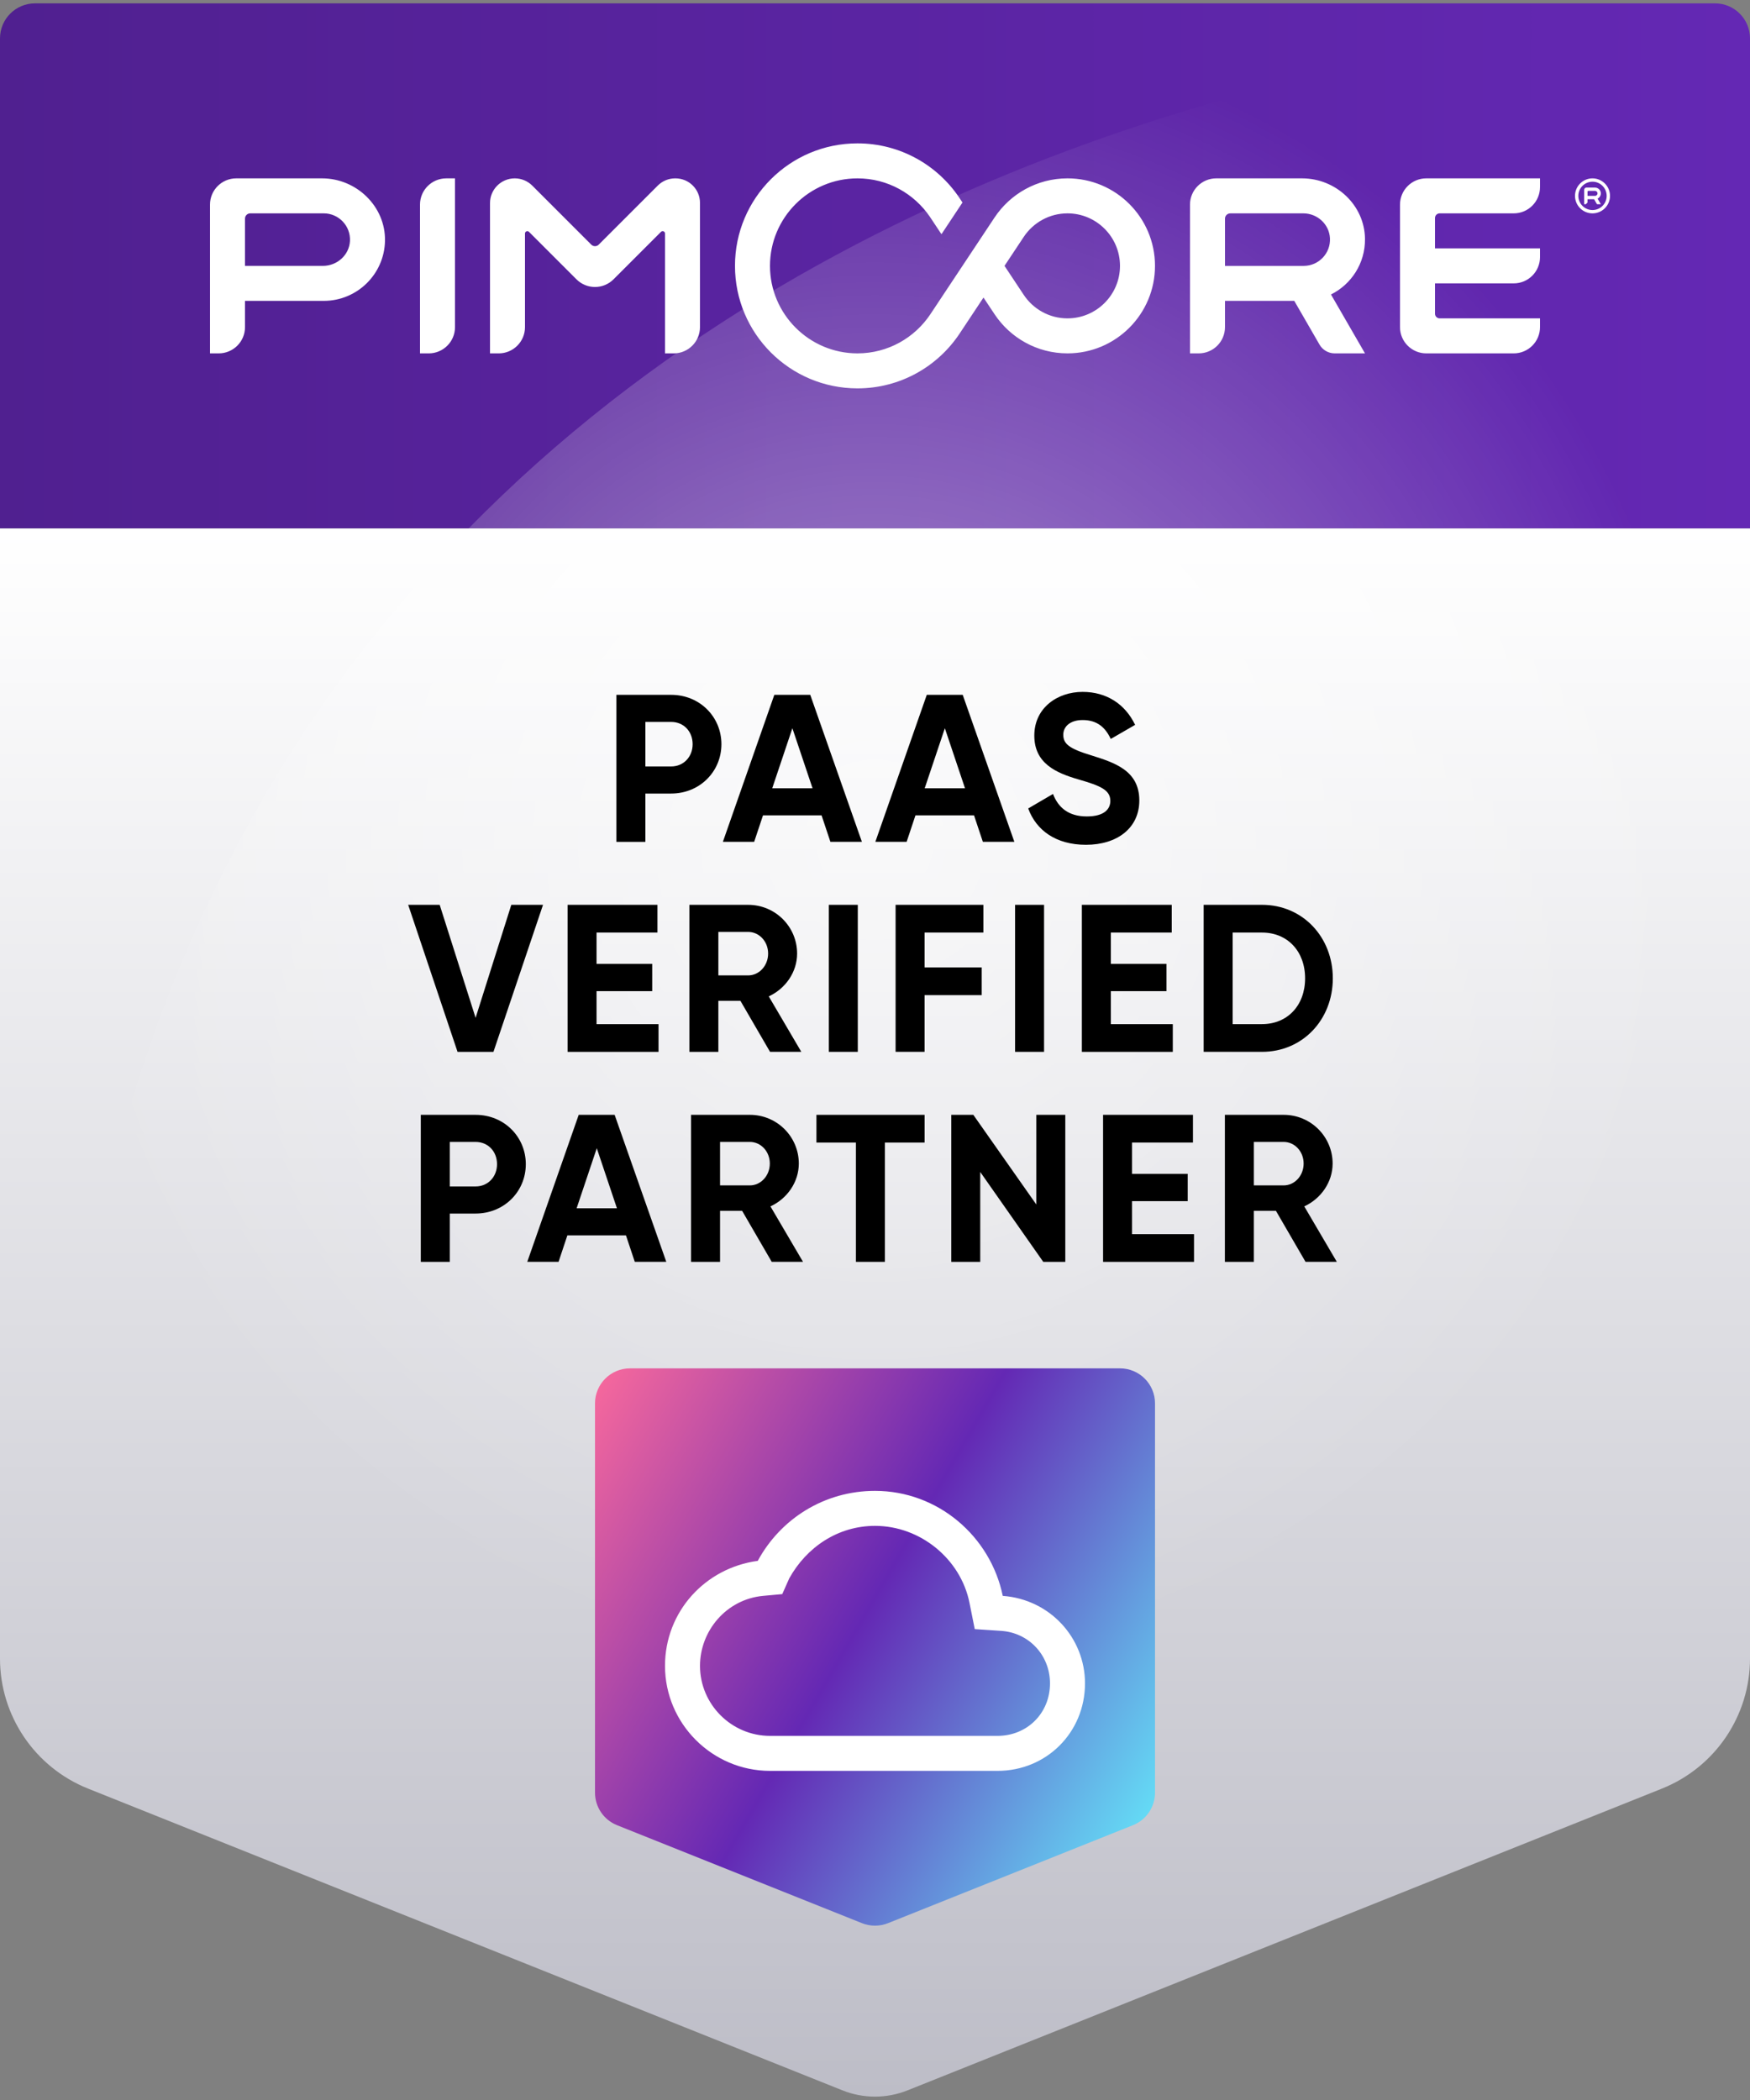
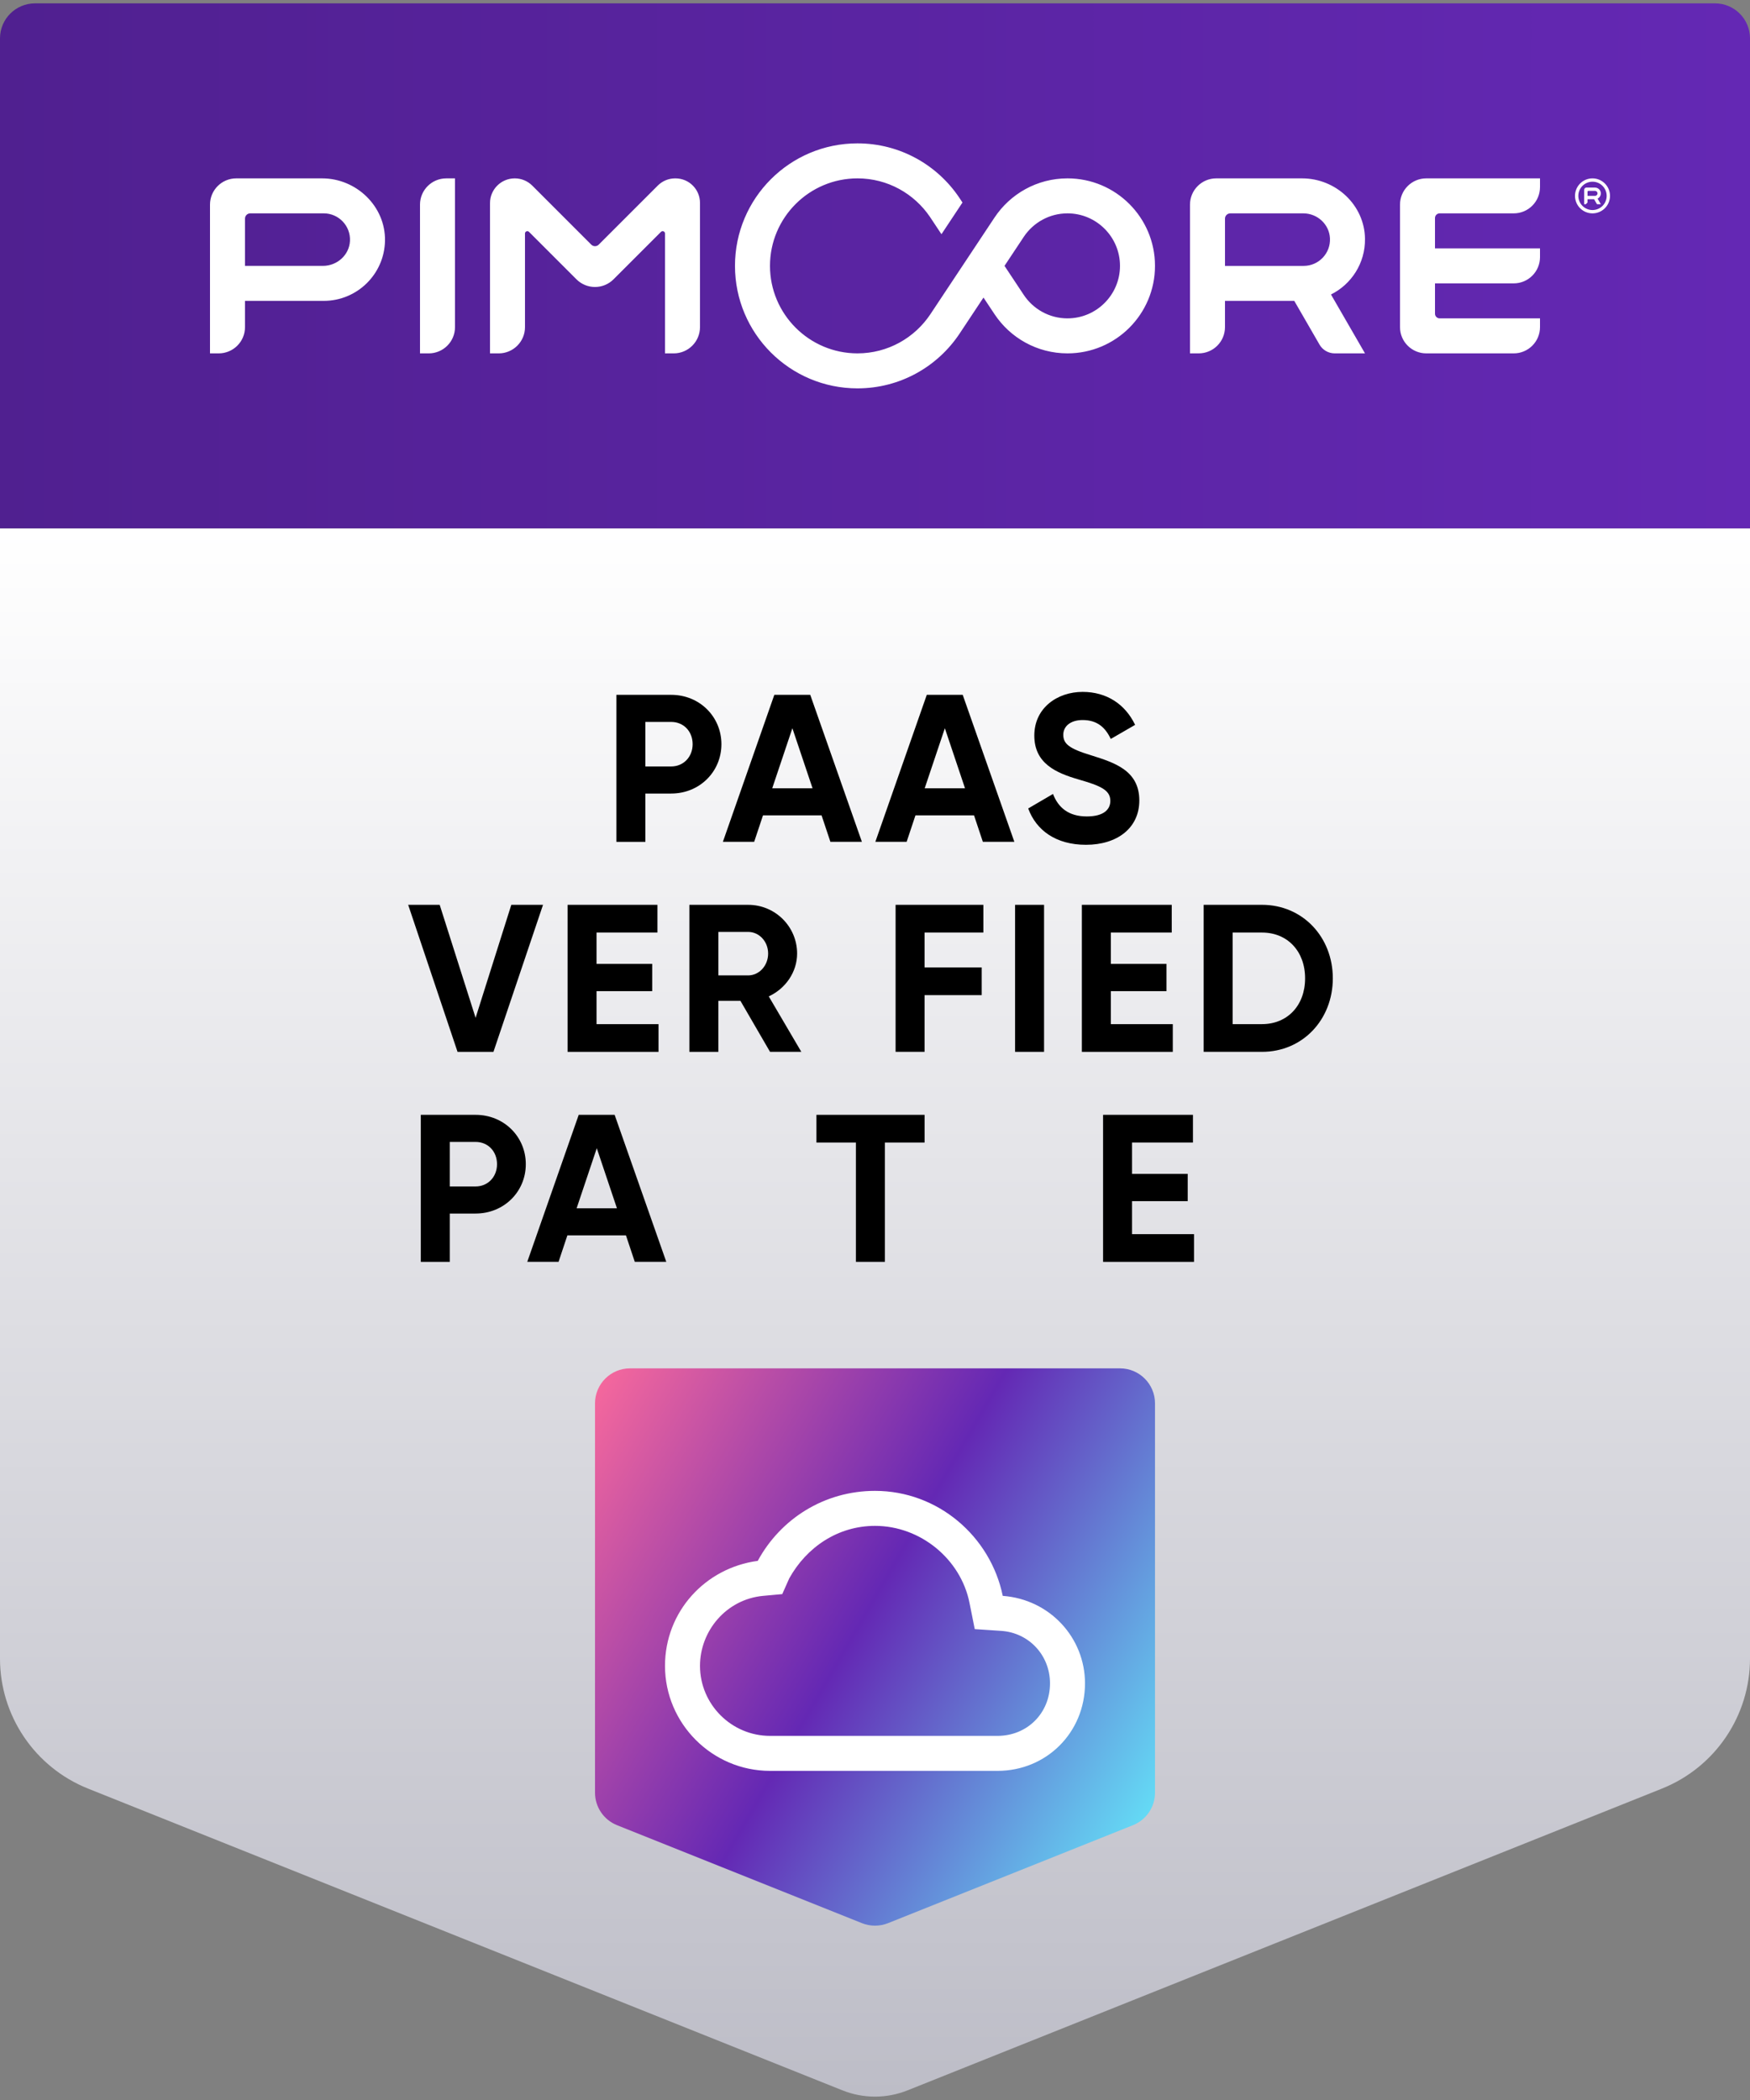
<svg xmlns="http://www.w3.org/2000/svg" id="Design" version="1.1" viewBox="0 0 200 240">
  <rect x="0" y="0" width="200" height="240" fill="#808080" stroke="none" />
  <defs>
    <style>
      .st0 {
        fill: none;
      }

      .st1 {
        fill: url(#linear-gradient1);
      }

      .st2 {
        fill: url(#linear-gradient);
      }

      .st3 {
        fill: #fff;
      }

      .st4 {
        fill: url(#Unbenannter_Verlauf_70);
      }

      .st5 {
        fill: url(#Unbenannter_Verlauf_46);
      }
    </style>
    <linearGradient id="linear-gradient" x1="100" y1="60.385" x2="100" y2="239.615" gradientUnits="userSpaceOnUse">
      <stop offset="0" stop-color="#fff" />
      <stop offset="1" stop-color="#bdbdc7" />
    </linearGradient>
    <linearGradient id="Unbenannter_Verlauf_70" data-name="Unbenannter Verlauf 70" x1="0" y1="30.385" x2="200" y2="30.385" gradientUnits="userSpaceOnUse">
      <stop offset="0" stop-color="#502090" />
      <stop offset="1" stop-color="#6428b4" />
    </linearGradient>
    <radialGradient id="Unbenannter_Verlauf_46" data-name="Unbenannter Verlauf 46" cx="100" cy="96.385" fx="100" fy="96.385" r="94" gradientUnits="userSpaceOnUse">
      <stop offset="0" stop-color="#fff" stop-opacity=".5" />
      <stop offset="1" stop-color="#fff" stop-opacity="0" />
    </radialGradient>
    <linearGradient id="linear-gradient1" x1="65.903" y1="162.945" x2="134.097" y2="202.317" gradientUnits="userSpaceOnUse">
      <stop offset="0" stop-color="#f4679d" />
      <stop offset=".5" stop-color="#6428b4" />
      <stop offset="1" stop-color="#64daf5" />
    </linearGradient>
  </defs>
  <path class="st2" d="M189.942,204.408l-86.228,34.491c-2.384.954-5.044.954-7.428,0L10.058,204.408c-6.075-2.43-10.058-8.313-10.058-14.856V60.385h200v129.167c0,6.542-3.983,12.426-10.058,14.856Z" />
  <path class="st4" d="M200,60.385H0V4.385C0,2.176,1.791.385,4,.385h192c2.209,0,4,1.791,4,4v56Z" />
-   <path class="st5" d="M6,190.385h188V2.385S6,4.884,6,190.385Z" />
  <path class="st1" d="M129.486,208.591l-28,11.2c-.954.381-2.017.381-2.971,0l-28-11.2c-1.519-.607-2.514-2.078-2.514-3.714v-44.492c0-2.209,1.791-4,4-4h56c2.209,0,4,1.791,4,4v44.492c0,1.636-.996,3.106-2.514,3.714Z" />
  <path class="st3" d="M176.001,21.385v-1h-13c-1.657,0-3.001,1.344-3.001,2.999v14.002c0,1.656,1.344,2.999,3.001,2.999h10c1.656,0,2.999-1.344,2.999-2.999v-1h-11.466c-.295,0-.534-.24-.534-.533v-3.468h9.001c1.656,0,2.999-1.343,2.999-3v-1h-12.001v-3.467c0-.295.24-.533.534-.533h8.467c1.656,0,2.999-1.342,2.999-2.999M140.6,24.385h8.349c1.602,0,2.96,1.237,3.046,2.836.092,1.728-1.287,3.166-2.995,3.166h-9.001v-5.401c0-.331.27-.599.601-.599M156,27.298c-.047-3.863-3.327-6.913-7.191-6.913h-9.809c-1.657,0-3.001,1.344-3.001,3.001v16.999h1c1.657,0,2.999-1.342,2.999-2.999v-3.001h7.918l2.887,5c.357.619,1.018,1,1.731,1h3.465l-3.887-6.729c2.328-1.159,3.92-3.573,3.887-6.358M75.179,21.205l-6.755,6.755c-.235.234-.615.234-.848,0l-6.745-6.747c-.532-.53-1.251-.828-2.001-.828-1.563,0-2.83,1.267-2.83,2.829v17.172h1c1.656,0,2.999-1.344,2.999-3.001v-10.701c0-.237.287-.356.455-.188l5.423,5.423c1.173,1.173,3.072,1.173,4.243,0l5.423-5.423c.169-.168.456-.049.456.188v13.702h1c1.656,0,2.999-1.344,2.999-3.001v-14.199c0-1.548-1.254-2.8-2.8-2.8h-.041c-.743,0-1.455.295-1.98.82M49,40.386h-1v-17.001c0-1.656,1.344-2.999,3.001-2.999h.999v16.999c0,1.657-1.342,3.001-2.999,3.001M36.912,30.385h-8.912v-5.4c0-.331.268-.601.601-.601h8.399c1.704,0,3.081,1.428,2.996,3.152-.078,1.612-1.469,2.849-3.084,2.849M36.816,20.385h-9.817c-1.656,0-2.999,1.344-2.999,3.001v16.999h.999c1.659,0,3.001-1.344,3.001-2.999v-3.001h9c3.821,0,6.929-3.061,6.999-6.866.074-3.923-3.26-7.134-7.183-7.134M121.999,36.386c-2.093,0-3.94-1.077-5.014-2.708l-2.184-3.293,2.201-3.316c1.076-1.617,2.915-2.684,4.997-2.684,3.308,0,6,2.692,6,6s-2.692,6-6,6M121.999,20.385c-3.486,0-6.554,1.783-8.345,4.487l-7.321,11.033c-1.794,2.698-4.859,4.48-8.335,4.48-5.514,0-10-4.486-10-10s4.486-10,10-10c3.442,0,6.483,1.748,8.283,4.403l1.314,1.98,2.402-3.623-.354-.535c-2.512-3.754-6.789-6.225-11.645-6.225-7.731,0-14,6.269-14,14s6.269,14,14,14c4.876,0,9.171-2.493,11.678-6.273l2.722-4.105,1.264,1.902c1.791,2.698,4.856,4.476,8.337,4.476,5.522,0,10-4.476,10-10s-4.478-10-10-10M181.495,21.813h.778c.149,0,.284.11.298.259.016.169-.118.314-.285.314h-.856v-.505l.066-.067ZM182.952,22.067c-.017-.359-.328-.633-.689-.633h-.949c-.147,0-.267.119-.267.267v1.639h.19l.191-.191v-.381h.754l.311.538.058.035h.4l-.369-.641c.227-.114.381-.354.369-.63M182,20.385c-1.103,0-2,.897-2,2.001s.897,1.999,2,1.999,2-.897,2-1.999-.896-2.001-2-2.001M182,20.766c.894,0,1.62.726,1.62,1.62s-.726,1.62-1.62,1.62-1.62-.726-1.62-1.62.726-1.62,1.62-1.62" />
  <path id="SQUARE" class="st0" d="M76,172.385h48v48h-48v-48Z" />
  <path class="st3" d="M114.6,182.385c-1.4-6.8-7.4-12-14.6-12-5.8,0-10.8,3.2-13.4,8-6,.8-10.6,5.8-10.6,12,0,6.6,5.4,12,12,12h26c5.6,0,10-4.4,10-10,0-5.2-4-9.6-9.4-10ZM114,198.385h-26c-4.4,0-8-3.6-8-8,0-4,3-7.6,7.2-8l2.2-.2.8-1.8c2-3.6,5.6-6,9.8-6,5.2,0,9.8,3.8,10.8,8.8l.6,3,3,.2c3.2.2,5.6,2.8,5.6,6,0,3.4-2.6,6-6,6Z" />
  <g>
    <path d="M82.447,85.05c0,3.145-2.496,5.641-5.737,5.641h-2.952v5.521h-3.312v-16.802h6.264c3.241,0,5.737,2.496,5.737,5.641ZM79.158,85.05c0-1.464-1.031-2.544-2.448-2.544h-2.952v5.088h2.952c1.417,0,2.448-1.104,2.448-2.544Z" />
    <path d="M93.895,93.186h-6.696l-1.008,3.024h-3.576l5.88-16.802h4.104l5.904,16.802h-3.6l-1.009-3.024ZM92.863,90.091l-2.305-6.865-2.304,6.865h4.608Z" />
    <path d="M111.319,93.186h-6.696l-1.008,3.024h-3.576l5.88-16.802h4.104l5.904,16.802h-3.6l-1.009-3.024ZM110.288,90.091l-2.305-6.865-2.304,6.865h4.608Z" />
    <path d="M117.511,92.394l2.832-1.656c.6,1.561,1.776,2.568,3.864,2.568,1.992,0,2.688-.84,2.688-1.776,0-1.248-1.128-1.728-3.624-2.448-2.568-.744-5.064-1.824-5.064-5.017,0-3.168,2.64-4.992,5.52-4.992,2.761,0,4.873,1.416,6.001,3.769l-2.784,1.608c-.6-1.272-1.512-2.16-3.217-2.16-1.392,0-2.208.72-2.208,1.68,0,1.032.648,1.584,3.192,2.353,2.664.84,5.497,1.728,5.497,5.16,0,3.145-2.521,5.064-6.097,5.064-3.433,0-5.688-1.656-6.601-4.152Z" />
    <path d="M46.65,103.409h3.6l4.104,12.913,4.081-12.913h3.624l-5.665,16.802h-4.104l-5.641-16.802Z" />
    <path d="M75.259,117.043v3.168h-10.393v-16.802h10.272v3.169h-6.961v3.576h6.361v3.12h-6.361v3.769h7.081Z" />
    <path d="M84.618,114.379h-2.521v5.832h-3.312v-16.802h6.72c3.097,0,5.593,2.496,5.593,5.568,0,2.112-1.32,4.009-3.24,4.896l3.721,6.337h-3.576l-3.385-5.832ZM82.098,111.474h3.408c1.249,0,2.28-1.104,2.28-2.497s-1.031-2.472-2.28-2.472h-3.408v4.969Z" />
-     <path d="M98.033,103.409v16.802h-3.312v-16.802h3.312Z" />
    <path d="M105.665,106.578v3.984h6.529v3.168h-6.529v6.48h-3.312v-16.802h10.032v3.169h-6.721Z" />
    <path d="M119.321,103.409v16.802h-3.312v-16.802h3.312Z" />
    <path d="M134.034,117.043v3.168h-10.393v-16.802h10.272v3.169h-6.961v3.576h6.361v3.12h-6.361v3.769h7.081Z" />
    <path d="M152.322,111.81c0,4.729-3.456,8.4-8.089,8.4h-6.672v-16.802h6.672c4.633,0,8.089,3.673,8.089,8.401ZM149.154,111.81c0-3.097-2.017-5.232-4.921-5.232h-3.36v10.465h3.36c2.904,0,4.921-2.137,4.921-5.232Z" />
    <path d="M60.092,133.05c0,3.145-2.496,5.641-5.737,5.641h-2.952v5.521h-3.312v-16.802h6.264c3.241,0,5.737,2.496,5.737,5.641ZM56.803,133.05c0-1.464-1.031-2.544-2.448-2.544h-2.952v5.088h2.952c1.417,0,2.448-1.104,2.448-2.544Z" />
    <path d="M71.539,141.186h-6.696l-1.008,3.024h-3.576l5.88-16.802h4.104l5.904,16.802h-3.6l-1.009-3.024ZM70.508,138.091l-2.305-6.865-2.304,6.865h4.608Z" />
-     <path d="M84.812,138.379h-2.521v5.832h-3.312v-16.802h6.72c3.097,0,5.593,2.496,5.593,5.568,0,2.112-1.32,4.009-3.24,4.896l3.721,6.337h-3.576l-3.385-5.832ZM82.291,135.474h3.408c1.249,0,2.28-1.104,2.28-2.497s-1.031-2.472-2.28-2.472h-3.408v4.969Z" />
    <path d="M105.667,130.578h-4.536v13.633h-3.312v-13.633h-4.512v-3.169h12.36v3.169Z" />
-     <path d="M121.748,127.409v16.802h-2.52l-7.201-10.272v10.272h-3.312v-16.802h2.52l7.201,10.249v-10.249h3.312Z" />
    <path d="M136.459,141.043v3.168h-10.393v-16.802h10.272v3.169h-6.961v3.576h6.361v3.12h-6.361v3.769h7.081Z" />
-     <path d="M145.819,138.379h-2.521v5.832h-3.312v-16.802h6.72c3.097,0,5.593,2.496,5.593,5.568,0,2.112-1.32,4.009-3.24,4.896l3.721,6.337h-3.576l-3.385-5.832ZM143.299,135.474h3.408c1.249,0,2.28-1.104,2.28-2.497s-1.031-2.472-2.28-2.472h-3.408v4.969Z" />
  </g>
</svg>